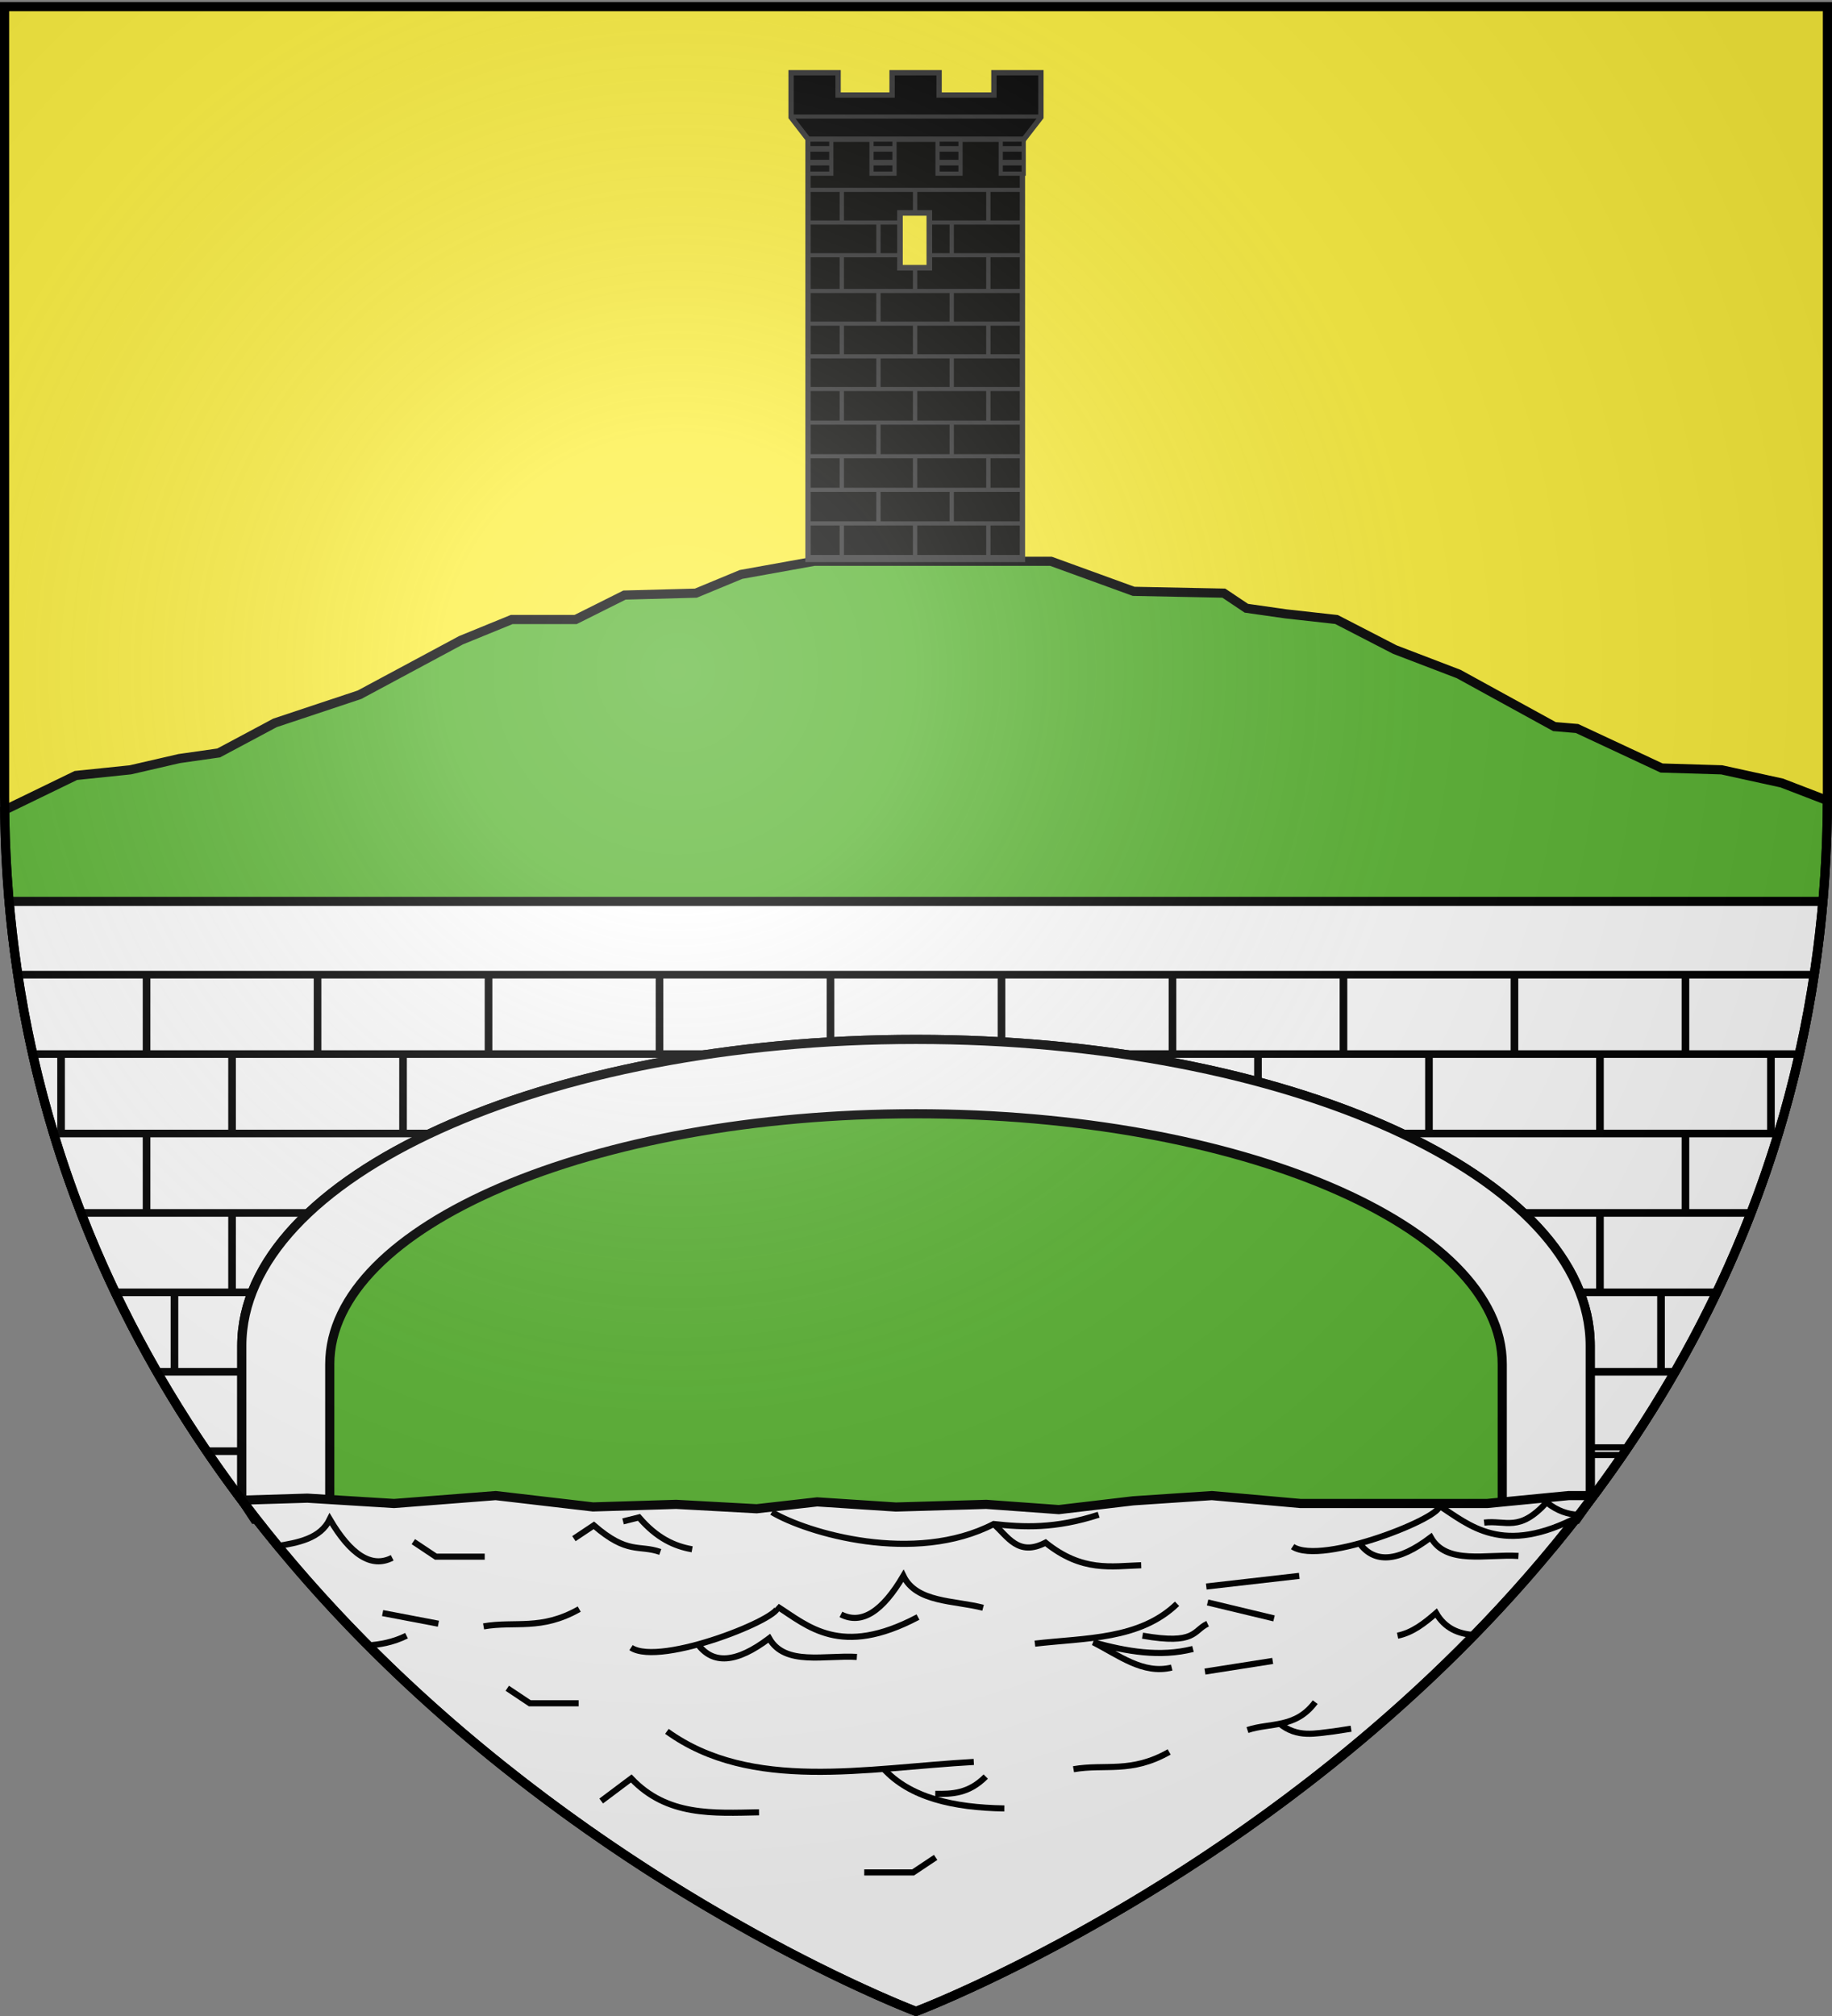
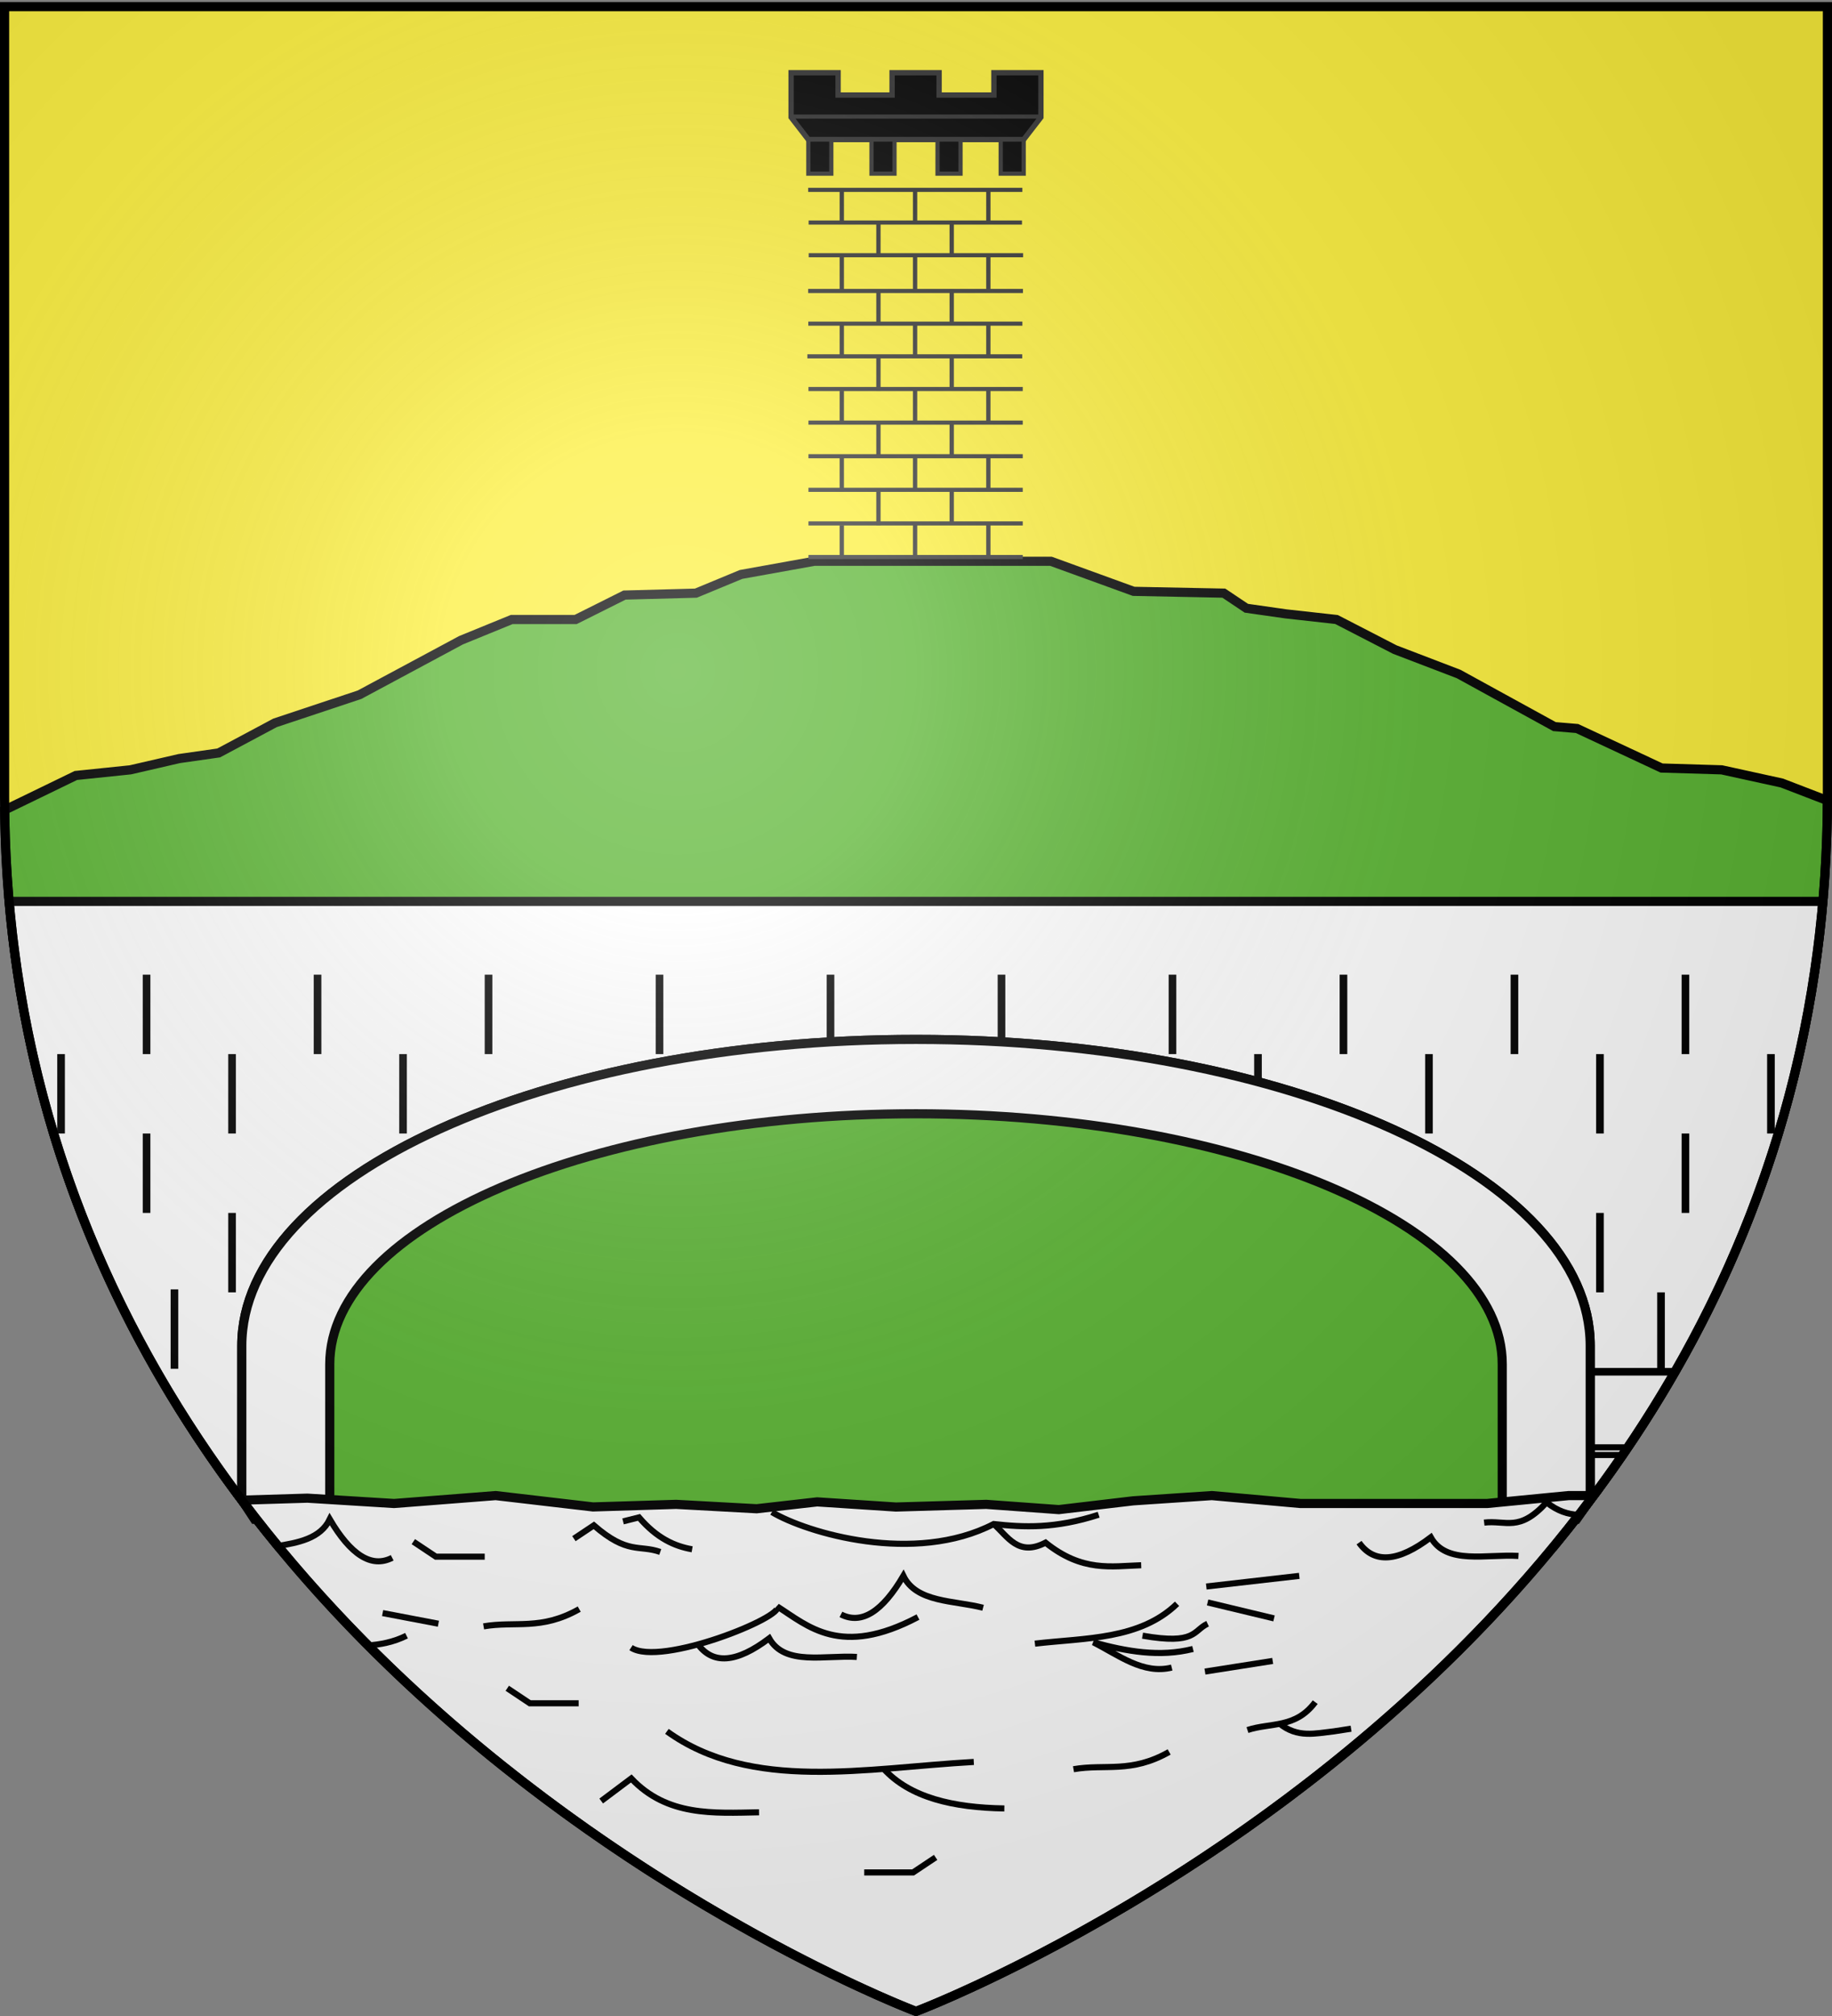
<svg xmlns="http://www.w3.org/2000/svg" xmlns:xlink="http://www.w3.org/1999/xlink" width="600" height="660" version="1.0">
  <rect width="100%" height="100%" fill="#808080" stroke="none" />
  <desc>Flag of Canton of Valais (Wallis)</desc>
  <defs>
    <radialGradient xlink:href="#a" id="f" cx="221.445" cy="226.331" r="300" fx="221.445" fy="226.331" gradientTransform="matrix(1.353 0 0 1.349 -77.63 -85.747)" gradientUnits="userSpaceOnUse" />
    <linearGradient id="a">
      <stop offset="0" style="stop-color:white;stop-opacity:.314" />
      <stop offset=".19" style="stop-color:white;stop-opacity:.251" />
      <stop offset=".6" style="stop-color:#6b6b6b;stop-opacity:.125" />
      <stop offset="1" style="stop-color:black;stop-opacity:.125" />
    </linearGradient>
    <path id="b" d="M2.922 27.673c0-5.952 2.317-9.844 5.579-11.013 1.448-.519 3.307-.273 5.018 1.447 2.119 2.129 2.736 7.993-3.483 9.121.658-.956.619-3.081-.714-3.787-.99-.524-2.113-.253-2.676.123-.824.552-1.729 2.106-1.679 4.108z" />
  </defs>
  <g style="display:inline">
    <path d="M300 658.5S1.5 546.18 1.5 260.728V2.176h597v258.552C598.5 546.18 300 658.5 300 658.5" style="opacity:1;fill:#fcef3c;fill-opacity:1;fill-rule:evenodd;stroke:none;stroke-width:3;stroke-linecap:butt;stroke-linejoin:miter;stroke-miterlimit:4;stroke-dasharray:none;stroke-opacity:1" />
    <path d="m266.656 183.75-23.969 4.313-14.78 6.125-23.376.625-16 8h-20.937L151 209.593l-33.25 17.845-27.687 9.218-18.438 9.844-12.937 1.844-16 3.687-17.844 1.844L1.53 265.188c1.115 101.533 40.072 180.934 89.5 240.968H508.97c49.93-60.643 89.183-141.045 89.531-244.062l-14.937-5.75-19.688-4.313-19.687-.594L516.5 238.5l-7.406-.625-31.375-17.219-20.906-8-19.094-9.844-16.594-1.843-12.937-1.844-7.375-4.937-29.532-.594-27.094-9.844z" style="opacity:1;fill:#5ab532;fill-opacity:1;stroke:#000;stroke-width:3;stroke-miterlimit:4;stroke-dasharray:none;stroke-opacity:1" />
    <path d="M3 295.094c6.898 79.471 37.285 144.28 76.188 196v-50.5c0-55.379 98.93-100.313 220.812-100.313s220.813 44.934 220.813 100.313v50.5c38.902-51.72 69.289-116.529 76.187-196z" style="opacity:1;fill:#fff;fill-opacity:1;stroke:#000;stroke-width:3;stroke-miterlimit:4;stroke-dasharray:none;stroke-opacity:1" />
-     <path d="M6.088 317.837h588.339v2.5H6.088zM10.219 343.837H589.92v2.5H10.219zM16.978 369.837h165.447v2.5H16.978zM26.742 395.837h95.448v2.5H26.742zM38.008 421.837h60.089v2.5H38.008zM51.151 447.837h42.643v2.5H51.151zM67.674 473.837h24.399v2.5H67.674zM430.814 369.837h150.801v2.5H430.814zM484.814 395.837h88.313v2.5h-88.313zM506.814 421.837h55.207v2.5h-55.207z" style="opacity:1;fill:#000;fill-opacity:1;stroke:none;stroke-width:3;stroke-miterlimit:4;stroke-dasharray:none;stroke-opacity:1" />
    <path d="M518.814 473.837h12.757v2.5h-12.757z" style="opacity:1;fill:none;fill-opacity:1;stroke:#000;stroke-width:2;stroke-miterlimit:4;stroke-dasharray:none;stroke-opacity:1" />
    <path d="M516.814 447.837h31.377v2.5h-31.377z" style="opacity:1;fill:#000;fill-opacity:1;stroke:none;stroke-width:3;stroke-miterlimit:4;stroke-dasharray:none;stroke-opacity:1" />
    <path id="c" d="M-345.09 438.75h26v2.5h-26z" style="opacity:1;fill:#000;fill-opacity:1;stroke:none;stroke-width:3;stroke-miterlimit:4;stroke-dasharray:none;stroke-opacity:1" transform="rotate(-90)" />
    <use xlink:href="#c" id="d" width="600" height="660" x="0" y="0" transform="translate(56)" />
    <use xlink:href="#d" width="600" height="660" transform="translate(56)" />
    <use xlink:href="#d" width="600" height="660" transform="translate(-84 26)" />
    <use xlink:href="#d" width="600" height="660" transform="translate(-364 26)" />
    <use xlink:href="#d" width="600" height="660" transform="translate(-420 26)" />
    <use xlink:href="#d" width="600" height="660" transform="translate(84 26)" />
    <use xlink:href="#d" width="600" height="660" transform="rotate(180 440 332.09)" />
    <use xlink:href="#d" width="600" height="660" transform="rotate(180 258 345.09)" />
    <use xlink:href="#d" width="600" height="660" transform="translate(-448)" />
    <use xlink:href="#d" width="600" height="660" transform="translate(-448 52)" />
    <use xlink:href="#d" width="600" height="660" transform="rotate(180 300 332.09)" />
    <use xlink:href="#d" width="600" height="660" transform="rotate(180 286 371.09)" />
    <use xlink:href="#d" width="600" height="660" transform="translate(-336)" />
    <use xlink:href="#d" width="600" height="660" transform="translate(-438.864 103.03)" />
    <use xlink:href="#d" width="600" height="660" transform="rotate(180 356 332.09)" />
    <use xlink:href="#d" width="600" height="660" transform="rotate(180 520 384.09)" />
    <use xlink:href="#d" width="600" height="660" transform="rotate(180 482 345.09)" />
    <use xlink:href="#d" width="600" height="660" transform="translate(-224)" />
    <use xlink:href="#d" width="600" height="660" transform="translate(56 52)" />
    <use xlink:href="#d" width="600" height="660" transform="translate(28 78)" />
    <use xlink:href="#d" width="600" height="660" transform="translate(28 26)" />
    <use xlink:href="#d" width="600" height="660" transform="translate(-168)" />
    <path d="M300 340.281c-121.882 0-220.812 44.934-220.812 100.313v50.418l4.18 6.363H108v-50.75c0-45.264 86.016-82 192-82s192 36.736 192 82v50.75h24.35l4.462-6.363v-50.418c0-55.379-98.93-100.313-220.812-100.313z" style="opacity:1;fill:#fff;fill-opacity:1;stroke:#000;stroke-width:3;stroke-miterlimit:4;stroke-dasharray:none;stroke-opacity:1" />
    <path d="m162.344 489.625-33.281 2.594-28.375-1.75-21.47.656C167.664 608.682 300 658.5 300 658.5s133.464-50.245 221.906-168.875h-8.187l-26.688 2.594h-61.093l-29.032-2.594-25.781 1.719-24.344 2.875L323 492.5l-29.562.875-25.813-1.687-19.812 2.25-26.375-1.438-27.22.844z" style="fill:#fff;fill-opacity:1;fill-rule:evenodd;stroke:#000;stroke-width:3;stroke-linecap:butt;stroke-linejoin:miter;stroke-miterlimit:4;stroke-dasharray:none;stroke-opacity:1" />
    <path d="m135.37 504.704 7.385 4.922h15.998M196.903 589.618l9.845-7.384c11.758 12.447 26.901 11.357 41.842 11.076M166.137 552.699l7.384 4.922h15.998M306.43 608.078 299.046 613h-15.998" style="opacity:1;fill:none;fill-opacity:1;stroke:#000;stroke-width:2;stroke-miterlimit:4;stroke-dasharray:none;stroke-opacity:1" />
  </g>
  <path d="M206.671 539.406c9.672 6.406 50.454-10.154 47.861-13.488 10.004 6.32 20.722 16.902 46.12 3.48" style="opacity:1;fill:none;fill-opacity:1;stroke:#000;stroke-width:2;stroke-miterlimit:4;stroke-dasharray:none;stroke-opacity:1;display:inline" />
  <path d="M228.426 538.1q7.397 10.443 23.496-1.74c5.135 9.129 18.288 5.43 28.716 6.091M275.417 528.528c6.816 3.49 13.633-1.025 20.45-12.618 4.259 8.812 16.558 7.976 26.105 10.443M218.42 566.817c27.687 19.948 65.147 11.977 100.507 10.007" style="opacity:1;fill:none;fill-opacity:1;stroke:#000;stroke-width:2;stroke-miterlimit:4;stroke-dasharray:none;stroke-opacity:1;display:inline" />
  <path d="M289.34 579c8.668 9.528 22.829 12.778 39.594 13.052" style="opacity:1;fill:none;fill-opacity:1;stroke:#000;stroke-width:2;stroke-miterlimit:4;stroke-dasharray:none;stroke-opacity:1;display:inline" />
-   <path d="M306.309 587.266c5.511.106 11.022-.073 16.534-5.656M457.723 535.49c4.934-1.009 8.824-4.106 12.618-7.397 2.89 5.01 7.353 6.876 12.599 7.176M423.35 506.338c9.672 6.406 50.454-10.154 47.86-13.488 10.005 6.32 20.722 16.903 46.121 3.48" style="opacity:1;fill:none;fill-opacity:1;stroke:#000;stroke-width:2;stroke-miterlimit:4;stroke-dasharray:none;stroke-opacity:1;display:inline" />
  <path d="M445.105 505.033q7.397 10.441 23.495-1.74c5.136 9.128 18.289 5.43 28.717 6.09M486.073 498.472c7.251-.862 11.457 3.235 20.45-6.618 3.713 2.94 7.057 3.88 10.326 4.084M338.941 538.1c16.597-1.925 34.35-1.25 46.556-13.053M390.718 539.84c-10.878 2.751-21.755.821-32.633-2.175 8.316 4.205 16.27 10.582 25.671 8.267M374.184 535.49c17.615 3.073 16.5-1.658 21.32-3.916M252.792 495.026c11.458 6.854 46.697 17.33 72.661 3.915 9.787 1.073 20.017 1.593 34.373-3.045" style="opacity:1;fill:none;fill-opacity:1;stroke:#000;stroke-width:2;stroke-miterlimit:4;stroke-dasharray:none;stroke-opacity:1;display:inline" />
  <path d="M325.453 498.941c4.642 4.06 7.962 10.764 16.969 6.092 12.046 9.684 21.504 7.72 31.327 7.397M187.962 503.728l6.527-4.351c11.104 9.643 14.764 6.257 21.755 8.702M204.06 498.071l5.222-1.305c5.801 6.781 11.603 9.437 17.404 10.442M158.376 532.444c10.409-1.802 18.797 1.447 31.327-5.656M120.053 538.728c4.521-.286 8.924-1.162 13.087-3.238M408.557 566.382c7.489-2.494 15.733-.454 22.19-9.137" style="opacity:1;fill:none;fill-opacity:1;stroke:#000;stroke-width:2;stroke-miterlimit:4;stroke-dasharray:none;stroke-opacity:1;display:inline" />
  <path d="M419 564.206c5.946 4.908 11.892 3.248 17.838 2.61l5.656-.87M395.069 519.391l30.457-3.48M395.504 524.612l21.755 5.221M394.634 547.237l22.19-3.48M125.308 528.093l18.274 3.48M351.586 579.208c10.41-1.802 18.798 1.448 31.327-5.656" style="opacity:1;fill:none;fill-opacity:1;stroke:#000;stroke-width:2;stroke-miterlimit:4;stroke-dasharray:none;stroke-opacity:1;display:inline" />
  <path d="M128.45 509.993c-6.817 3.489-13.633-1.025-20.45-12.618-3.068 6.348-10.308 7.689-17.686 8.864" style="opacity:.99;fill:none;fill-opacity:1;stroke:#000;stroke-width:2;stroke-miterlimit:4;stroke-dasharray:none;stroke-opacity:1;display:inline" />
  <g style="display:inline" transform="translate(-792.007)">
    <path d="M1051.1 23.818v14.58l5.638 7.29h70.538l5.637-7.29v-14.58h-15.39v7.29h-17.954v-7.29h-15.39v7.29h-17.688v-7.29z" style="fill:#000;fill-opacity:1;stroke:#313131;stroke-width:1.746;stroke-miterlimit:4;stroke-dasharray:none;stroke-opacity:1" />
-     <path d="M1056.642 183.145h70.217V45.592h-70.217z" style="opacity:.99;fill:#000;fill-opacity:1;stroke:#313131;stroke-width:1.75;stroke-miterlimit:4;stroke-dasharray:none;stroke-opacity:1" />
    <path d="M1056.786 126.684h70.184v1.35h-70.184zM1056.429 115.984h70.369v1.35h-70.369zM1056.729 105.284h70.118v1.35h-70.118zM1056.682 94.584h70.36v1.35h-70.36zM1056.864 82.884h70.229v1.35h-70.229zM1056.842 72.184h69.873v1.35h-69.873zM1056.689 61.484h70.153v1.35h-70.153z" style="fill:#313131;fill-opacity:1;stroke:none;stroke-width:2;stroke-miterlimit:4;stroke-dasharray:none;stroke-opacity:1" />
    <path d="M1056.748 45.692h7.524v11.154h-7.524zM1119.752 45.688h7.524v11.155h-7.524zM1099.06 45.688h7.525v11.155h-7.524zM1077.44 45.692h7.523v11.154h-7.524z" style="fill:#000;fill-opacity:1;stroke:#313131;stroke-width:1.38;stroke-miterlimit:4;stroke-dasharray:none;stroke-opacity:1" />
    <path id="e" d="M-72.726 1090.997h11v1.411h-11z" style="fill:#313131;fill-opacity:1;stroke:none;stroke-width:2;stroke-miterlimit:4;stroke-dasharray:none;stroke-opacity:1" transform="rotate(-90)" />
-     <path d="M1099.06 53.243h7.525M1099.06 48.743h7.525M1119.752 53.243h7.524M1119.752 48.743h7.524M1077.43 53.243h7.523M1077.43 48.743h7.523M1056.738 53.243h7.524M1056.738 48.743h7.524" style="fill:none;fill-opacity:1;stroke:#313131;stroke-width:1.84;stroke-miterlimit:4;stroke-dasharray:none;stroke-opacity:1" />
    <path d="M1056.786 137.684h70.184v1.35h-70.184zM1056.786 148.684h70.184v1.35h-70.184zM1056.786 159.684h70.184v1.35h-70.184zM1056.786 170.684h70.184v1.35h-70.184zM1056.786 181.684h70.184v1.35h-70.184z" style="fill:#313131;fill-opacity:1;stroke:none;stroke-width:2;stroke-miterlimit:4;stroke-dasharray:none;stroke-opacity:1" />
    <use xlink:href="#e" width="600" height="660" transform="translate(-24 .216)" />
    <use xlink:href="#e" width="600" height="660" transform="translate(-24 22.216)" />
    <use xlink:href="#e" width="600" height="660" transform="translate(-24 44.216)" />
    <use xlink:href="#e" width="600" height="660" transform="translate(-12 33.216)" />
    <use xlink:href="#e" width="600" height="660" transform="translate(0 22)" />
    <use xlink:href="#e" width="600" height="660" transform="rotate(180 1085.702 72.834)" />
    <use xlink:href="#e" width="600" height="660" transform="rotate(180 1079.702 122.334)" />
    <use xlink:href="#e" width="600" height="660" transform="rotate(180 1091.702 89.226)" />
    <use xlink:href="#e" width="600" height="660" transform="rotate(180 1085.702 94.834)" />
    <use xlink:href="#e" width="600" height="660" transform="translate(24)" />
    <use xlink:href="#e" width="600" height="660" transform="translate(0 88)" />
    <use xlink:href="#e" width="600" height="660" transform="translate(12 77)" />
    <use xlink:href="#e" width="600" height="660" transform="translate(12 99)" />
    <use xlink:href="#e" width="600" height="660" transform="rotate(180 1097.702 72.726)" />
    <use xlink:href="#e" width="600" height="660" transform="rotate(180 1091.702 122.226)" />
    <use xlink:href="#e" width="600" height="660" transform="rotate(180 1097.702 94.726)" />
    <use xlink:href="#e" width="600" height="660" transform="rotate(180 1079.702 100.334)" />
    <use xlink:href="#e" width="600" height="660" transform="translate(24 44)" />
    <use xlink:href="#e" width="600" height="660" transform="translate(24 88)" />
    <use xlink:href="#e" width="600" height="660" transform="translate(0 66)" />
    <use xlink:href="#e" width="600" height="660" transform="rotate(180 1085.702 116.834)" />
    <use xlink:href="#e" width="600" height="660" transform="rotate(180 1097.702 83.726)" />
    <use xlink:href="#e" width="600" height="660" transform="rotate(180 1079.702 111.334)" />
    <use xlink:href="#e" width="600" height="660" transform="rotate(180 1103.702 100.226)" />
    <use xlink:href="#e" width="600" height="660" transform="translate(24 22)" />
    <use xlink:href="#e" width="600" height="660" transform="translate(-12 77.216)" />
    <use xlink:href="#e" width="600" height="660" transform="translate(24 110)" />
-     <path d="M1086.756 69.706h9.617v17.949h-9.618z" style="fill:#fcef3c;fill-opacity:1;stroke:#313131;stroke-width:1.84;stroke-miterlimit:4;stroke-dasharray:none;stroke-opacity:1" />
    <path d="M1050.776 37.484h81.819v1.35h-81.819z" style="fill:#313131;fill-opacity:1;stroke:none;stroke-width:2;stroke-miterlimit:4;stroke-dasharray:none;stroke-opacity:1" />
  </g>
  <path d="M300 658.5s298.5-112.32 298.5-397.772V2.176H1.5v258.552C1.5 546.18 300 658.5 300 658.5" style="opacity:1;fill:url(#f);fill-opacity:1;fill-rule:evenodd;stroke:none;stroke-width:1px;stroke-linecap:butt;stroke-linejoin:miter;stroke-opacity:1" />
  <path d="M300 658.5S1.5 546.18 1.5 260.728V2.176h597v258.552C598.5 546.18 300 658.5 300 658.5z" style="opacity:1;fill:none;fill-opacity:1;fill-rule:evenodd;stroke:#000;stroke-width:3;stroke-linecap:butt;stroke-linejoin:miter;stroke-miterlimit:4;stroke-dasharray:none;stroke-opacity:1" />
</svg>